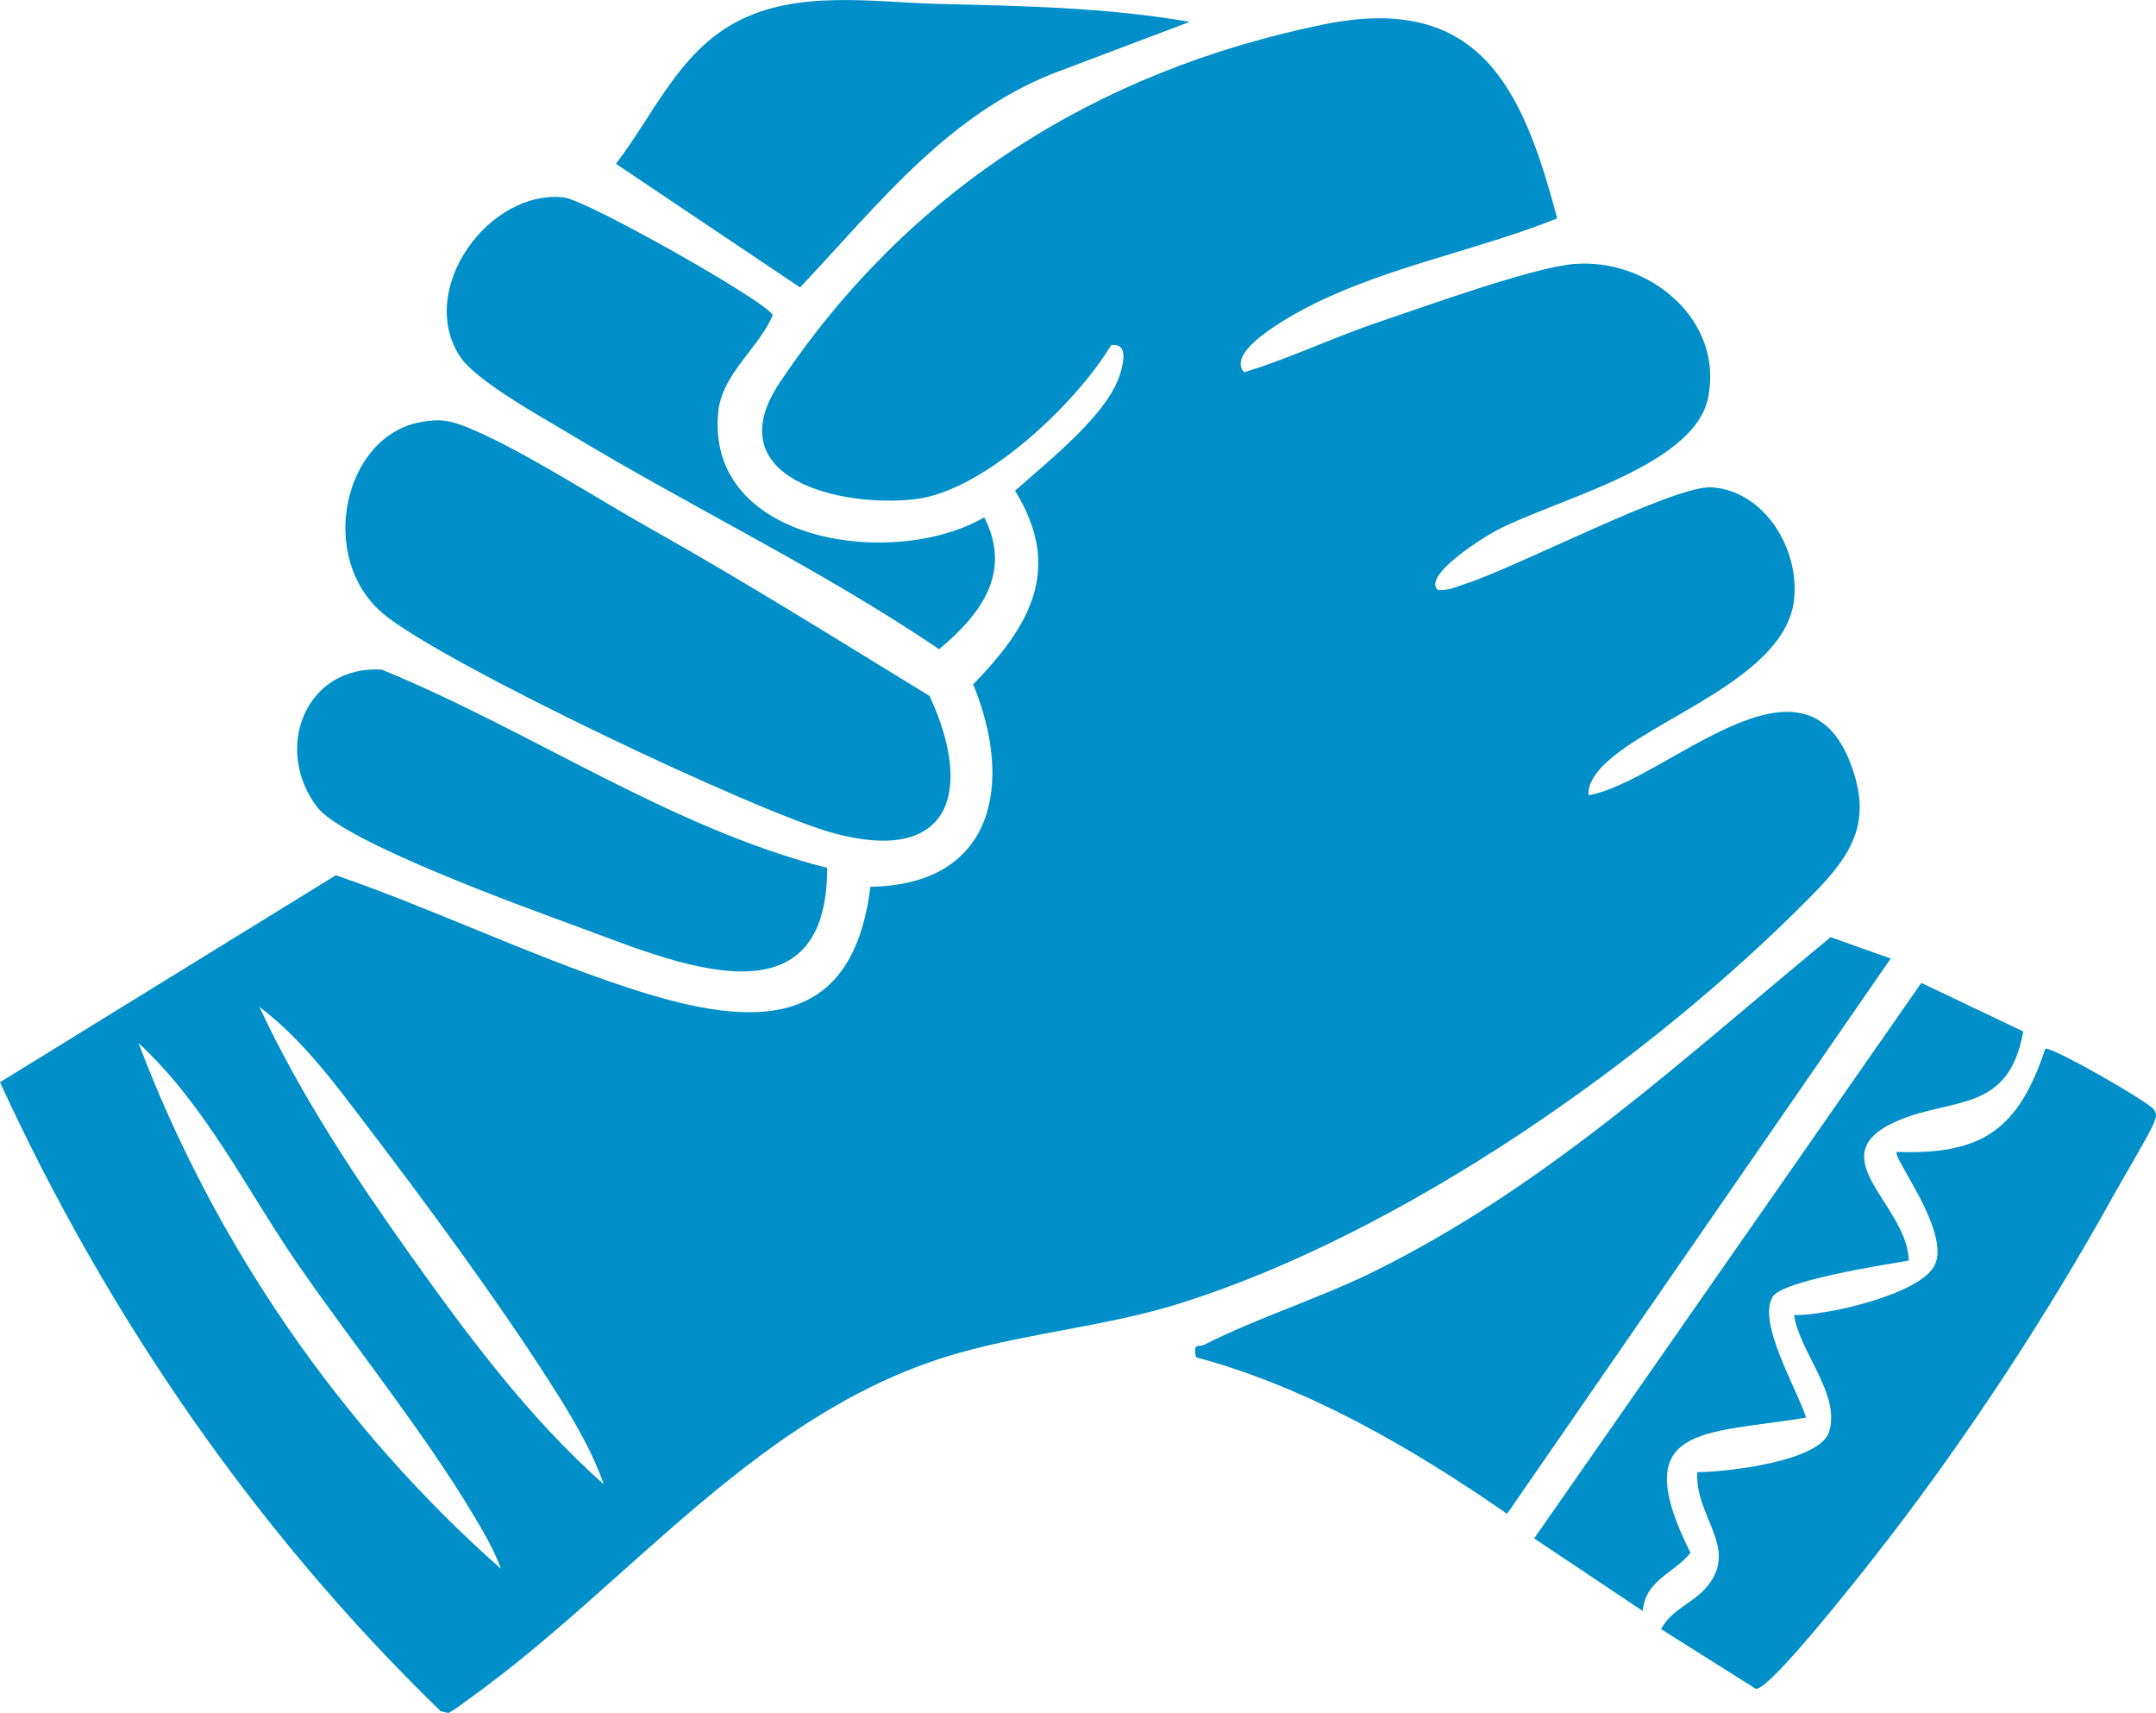
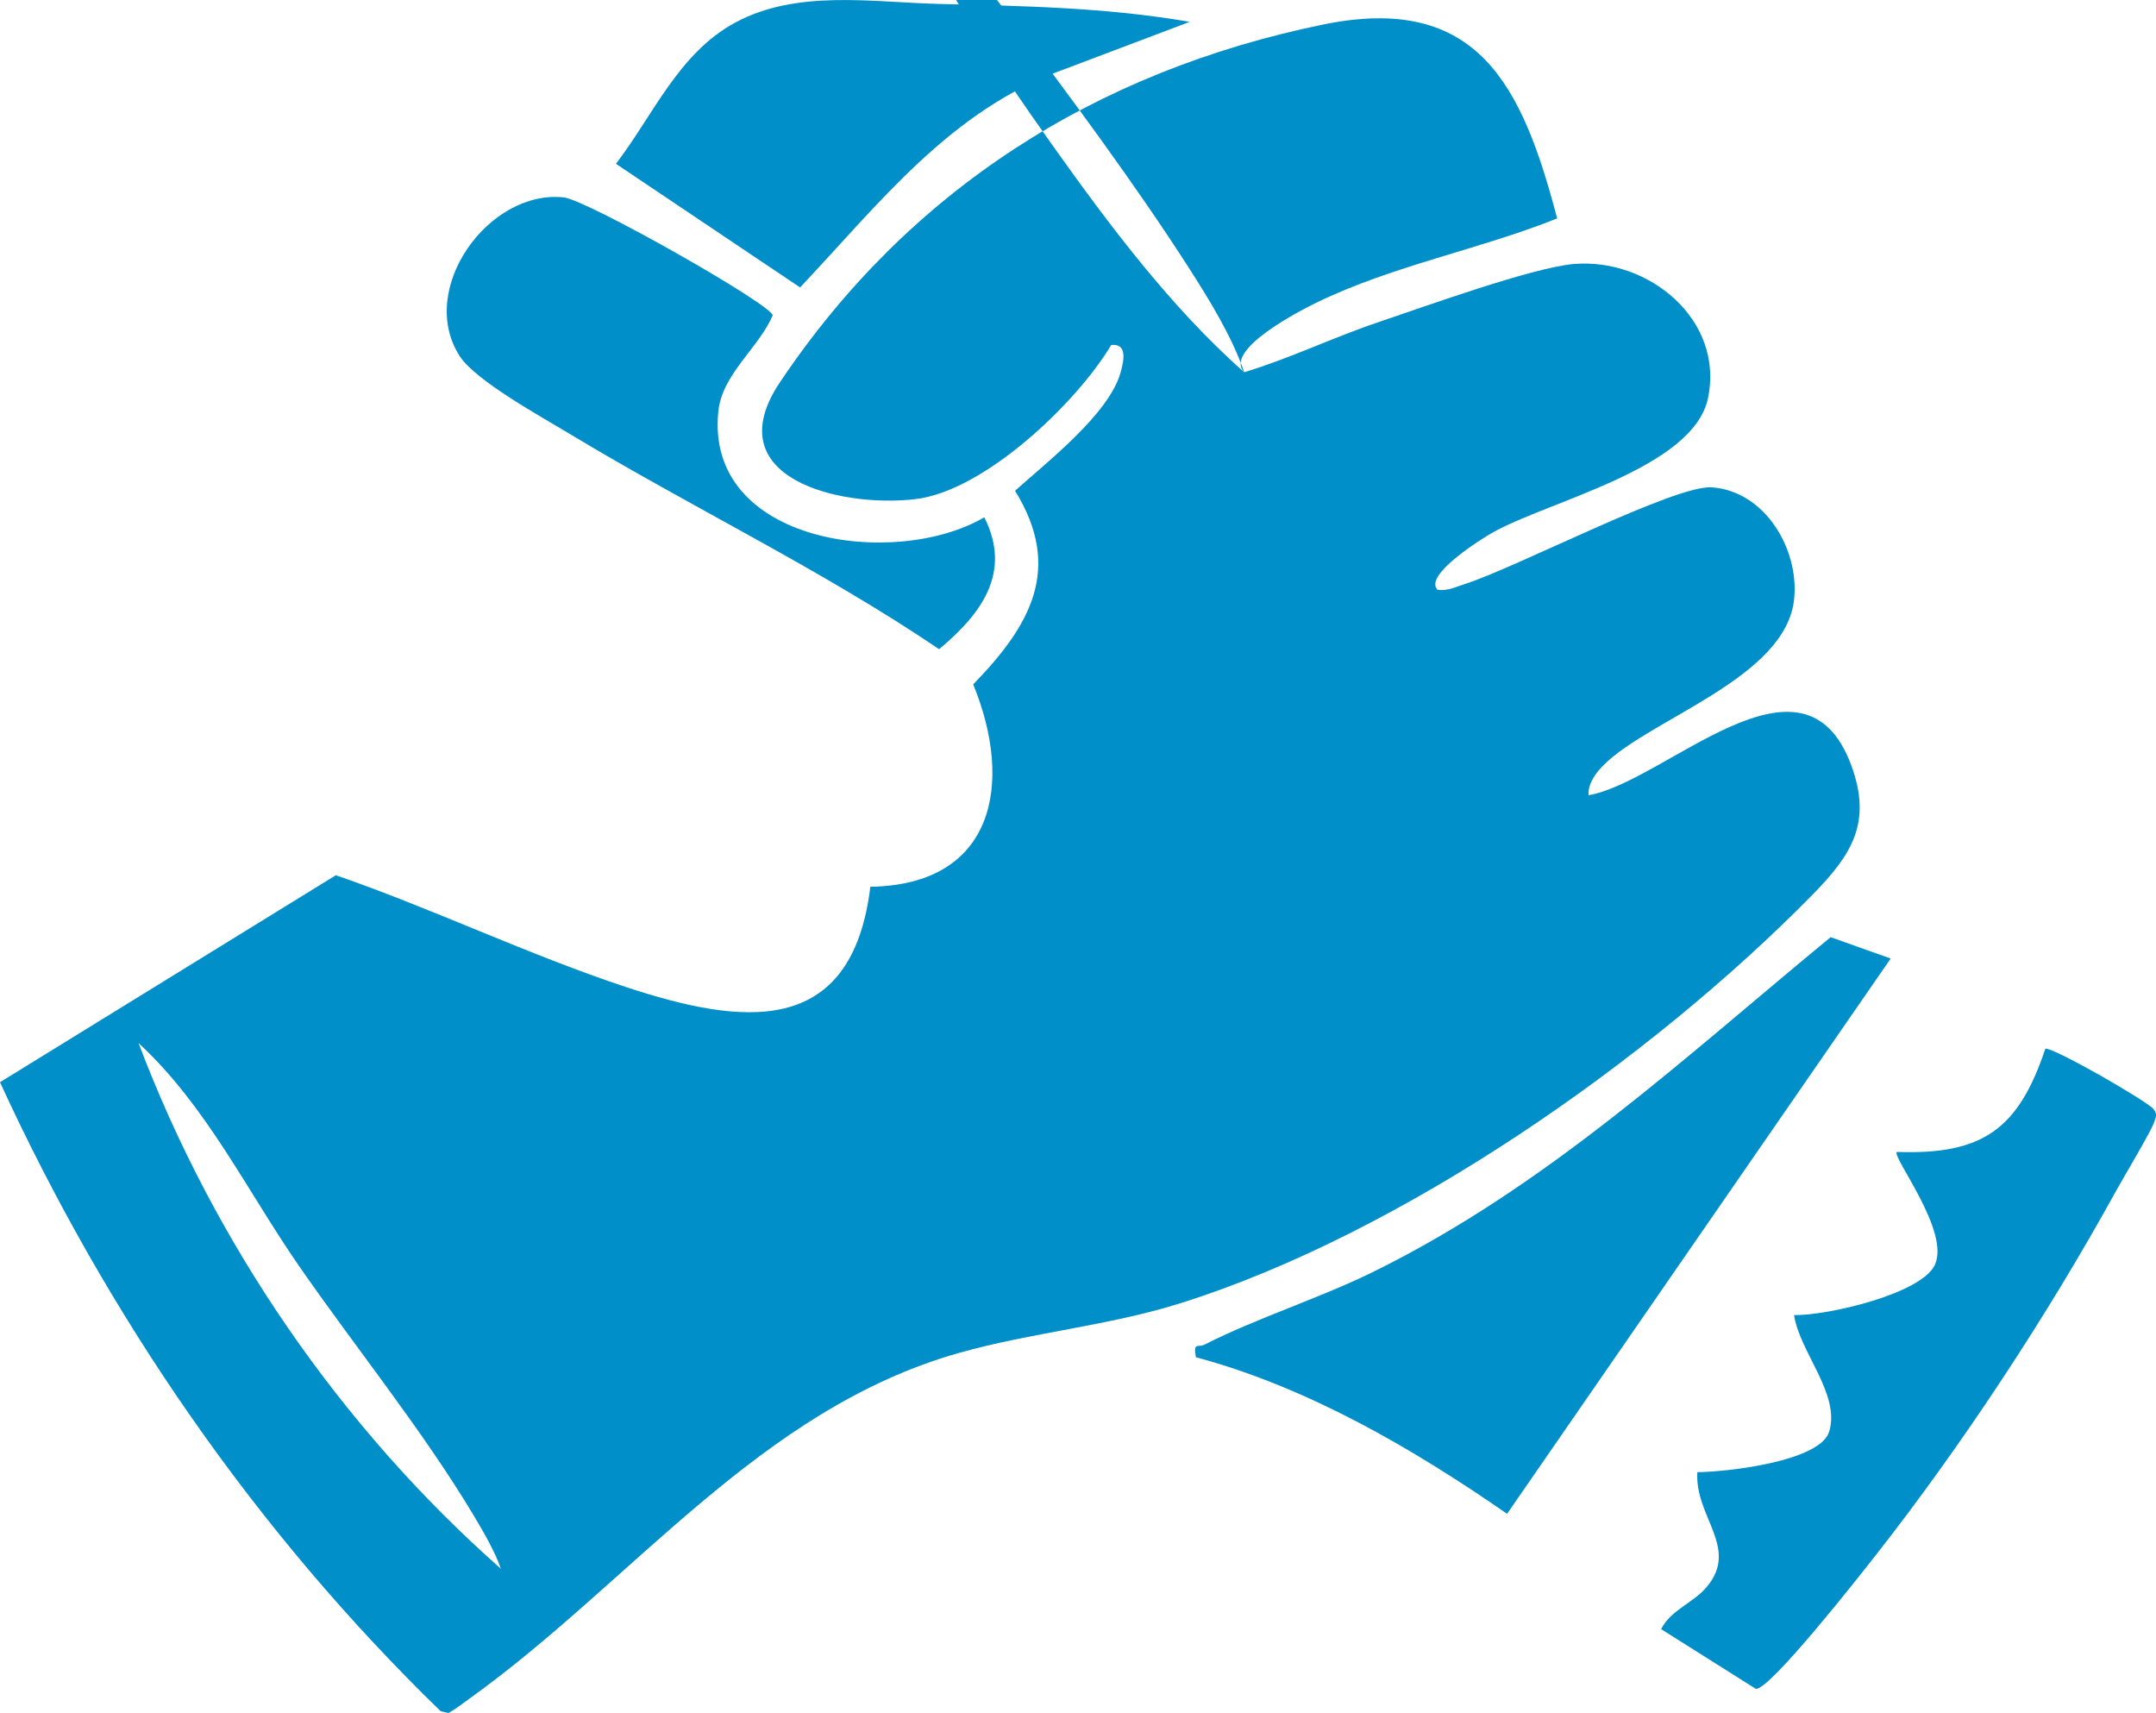
<svg xmlns="http://www.w3.org/2000/svg" id="Calque_2" data-name="Calque 2" viewBox="0 0 433.77 344.59">
  <defs>
    <style>
      .cls-1 {
        fill: #008fc8;
      }
    </style>
  </defs>
  <g id="Calque_1-2" data-name="Calque 1">
-     <path class="cls-1" d="M250.32,74.88c9.18-2.77,17.92-7.02,27-10.07s31.04-11.03,39.41-11.71c14.98-1.22,30.19,11.22,26.91,26.98-2.95,14.18-32.1,20.69-43.41,27.09-2.08,1.18-13.9,8.52-11.01,11.47,1.99.29,3.69-.59,5.51-1.16,10.27-3.27,42.27-19.96,49.65-19.45,10.67.74,17.62,12.36,16.59,22.46-1.61,15.92-28.91,24-38.33,33.41-1.55,1.55-3.21,3.74-3.03,6.07,15.47-2.68,43.18-32.19,52.84-6.04,4.27,11.55.1,18.03-7.85,26.12-32.69,33.26-82.44,68.02-127.01,82.08-14.54,4.59-30.02,5.89-44.67,10.03-40.07,11.34-65.64,45.96-98.32,69.43-1.43,1.03-2.82,2.14-4.37,3l-1.57-.36C51.46,308.11,21.64,264.83,0,217.7l67.57-41.64c19.52,6.74,38.89,16.07,58.45,22.52,23.22,7.65,45.35,10.42,49.09-20.2,24.95-.37,28.89-20.74,20.69-40.71,11.45-11.79,18.13-23.23,8.42-38.95,6.39-5.75,18.89-15.42,21.23-23.78.65-2.31,1.44-5.91-1.88-5.54-7.02,11.73-25.56,29.43-39.5,31.02-15.17,1.74-40.05-4.27-27.16-23.51,25.95-38.72,63.51-62.54,109.17-71.95,31.33-6.46,40.21,12.34,47.21,38.98-15.8,6.31-33.06,9.47-48.43,16.94-2.84,1.38-18.75,9.43-14.55,14.01ZM121.45,298.56c-2.47-7.25-7.04-14.61-11.16-21.04-10.48-16.34-24.62-35.52-36.46-51.06-6.55-8.61-12.92-17.3-21.65-23.93,8.26,17.74,19.28,34.32,30.6,50.23,11.53,16.2,23.78,32.6,38.67,45.81ZM100.78,315.58c-1.25-3.59-3.58-7.56-5.55-10.85-10.18-16.98-23.68-33.64-35.05-50.04-10.49-15.14-18.62-32.21-32.31-44.87,15.26,40.32,40.65,77.26,72.91,105.76Z" />
-     <path class="cls-1" d="M84.68,84.9c3.94-.69,5.72-.38,9.31,1.06,10.31,4.11,26.38,14.49,36.8,20.33,19.03,10.68,37.62,22.33,56.24,33.72,8.81,19.04,4.42,33.93-19.13,27.64-15.53-4.15-78.98-34.3-90.77-44.16-13.47-11.26-8-35.88,7.55-38.58Z" />
+     <path class="cls-1" d="M250.32,74.88c9.18-2.77,17.92-7.02,27-10.07s31.04-11.03,39.41-11.71c14.98-1.22,30.19,11.22,26.91,26.98-2.95,14.18-32.1,20.69-43.41,27.09-2.08,1.18-13.9,8.52-11.01,11.47,1.99.29,3.69-.59,5.51-1.16,10.27-3.27,42.27-19.96,49.65-19.45,10.67.74,17.62,12.36,16.59,22.46-1.61,15.92-28.91,24-38.33,33.41-1.55,1.55-3.21,3.74-3.03,6.07,15.47-2.68,43.18-32.19,52.84-6.04,4.27,11.55.1,18.03-7.85,26.12-32.69,33.26-82.44,68.02-127.01,82.08-14.54,4.59-30.02,5.89-44.67,10.03-40.07,11.34-65.64,45.96-98.32,69.43-1.43,1.03-2.82,2.14-4.37,3l-1.57-.36C51.46,308.11,21.64,264.83,0,217.7l67.57-41.64c19.52,6.74,38.89,16.07,58.45,22.52,23.22,7.65,45.35,10.42,49.09-20.2,24.95-.37,28.89-20.74,20.69-40.71,11.45-11.79,18.13-23.23,8.42-38.95,6.39-5.75,18.89-15.42,21.23-23.78.65-2.31,1.44-5.91-1.88-5.54-7.02,11.73-25.56,29.43-39.5,31.02-15.17,1.74-40.05-4.27-27.16-23.51,25.95-38.72,63.51-62.54,109.17-71.95,31.33-6.46,40.21,12.34,47.21,38.98-15.8,6.31-33.06,9.47-48.43,16.94-2.84,1.38-18.75,9.43-14.55,14.01Zc-2.47-7.25-7.04-14.61-11.16-21.04-10.48-16.34-24.62-35.52-36.46-51.06-6.55-8.61-12.92-17.3-21.65-23.93,8.26,17.74,19.28,34.32,30.6,50.23,11.53,16.2,23.78,32.6,38.67,45.81ZM100.78,315.58c-1.25-3.59-3.58-7.56-5.55-10.85-10.18-16.98-23.68-33.64-35.05-50.04-10.49-15.14-18.62-32.21-32.31-44.87,15.26,40.32,40.65,77.26,72.91,105.76Z" />
    <path class="cls-1" d="M380.39,192.82l-77.18,111.7c-19-13.17-40.17-25.49-62.61-31.5-.56-3.16.45-1.88,1.73-2.53,10.46-5.33,23.18-9.34,33.96-14.65,34.89-17.18,62.29-42.85,92.02-67.32l12.08,4.3Z" />
    <path class="cls-1" d="M334.2,327.72c1.99-3.91,6.44-5.24,9.15-8.45,6.68-7.91-2.42-14.12-1.86-23.13,5.79-.03,24.67-2.13,26.52-8.14,2.32-7.55-5.95-16-7.06-23.46,6.55.14,25.52-4.22,28.31-10.06,3.22-6.74-8.72-21.85-7.64-22.76,17.45.63,24.52-4.73,29.89-20.77,1.67-.28,20.94,10.81,21.85,12.25.74,1.17.35,1.43.06,2.48-.41,1.51-6.42,11.58-7.83,14.14-13.67,24.8-30.87,50.95-48.35,73.21-2.98,3.8-21.17,26.97-23.98,26.7l-19.05-12.01Z" />
-     <path class="cls-1" d="M166.42,174.59c.04,32.84-31.4,18.71-50.15,11.85-10.29-3.76-47.21-17.13-52.48-24.1-8.87-11.74-2.36-28.53,12.98-27.65,30.24,12.36,57.9,31.78,89.65,39.9Z" />
    <path class="cls-1" d="M198.03,104.06c5.62,11.1-.59,19.45-9.09,26.53-23.77-16.09-49.86-28.54-74.37-43.34-5.63-3.4-18.89-10.66-22.08-15.61-8.68-13.48,5.85-33.56,20.94-31.93,4.66.5,41.5,21.36,42.04,23.72-2.86,6.64-10.17,11.78-10.95,19.34-2.73,26.59,35.58,31.8,53.51,21.29Z" />
    <path class="cls-1" d="M239.37,4.39l-25.13,9.5c-22.94,8.17-37.17,26.88-53.27,43.93l-37.05-24.87c7.49-9.75,12.57-22.19,23.9-28.35,12.47-6.79,27.61-4.14,41.07-3.81,17,.42,33.66.69,50.49,3.61Z" />
-     <path class="cls-1" d="M407.06,207.5c-2.9,16.37-14.08,13.22-25.09,17.88-16.58,7.03,1.78,16.76,2.07,28.19-4.76.84-25.38,3.99-27.38,7.28-3.19,5.26,5.02,18.77,6.71,24.32-20.48,3.42-36.27,1.2-23.26,27.2-3.3,4.1-9.14,5.51-9.58,11.71l-21.87-14.61,77.9-111.75,20.49,9.77Z" />
  </g>
</svg>